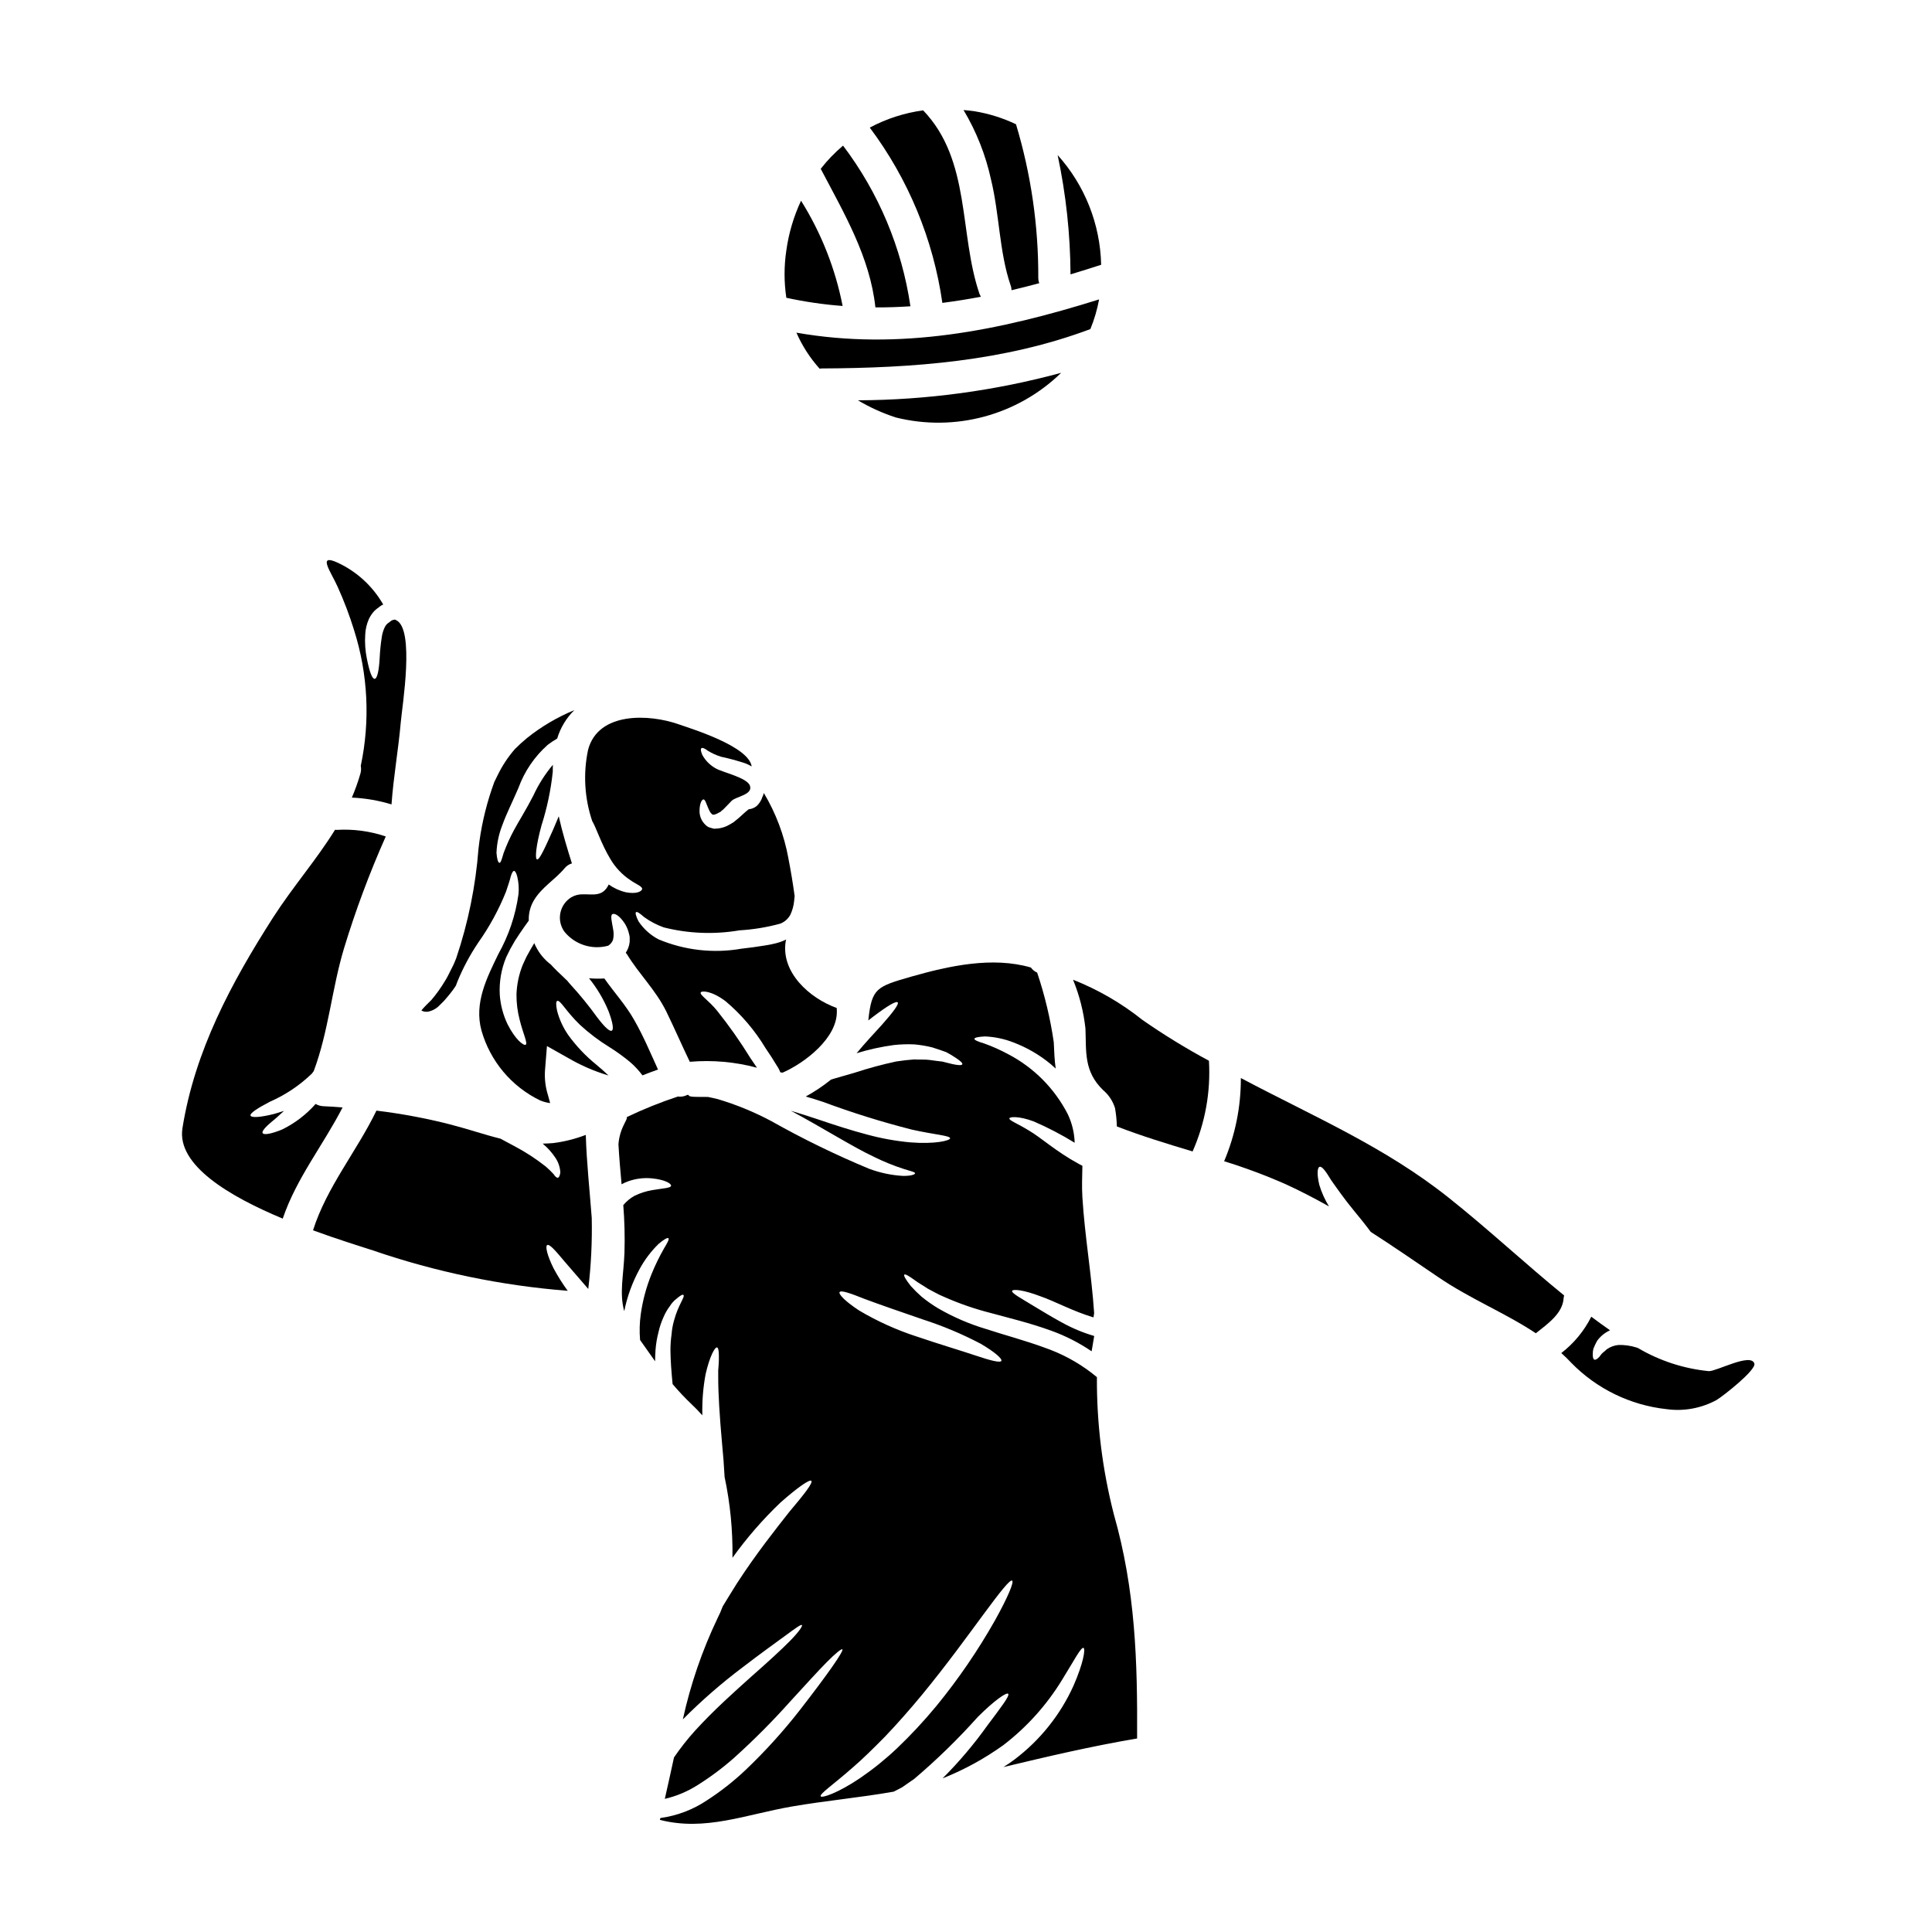
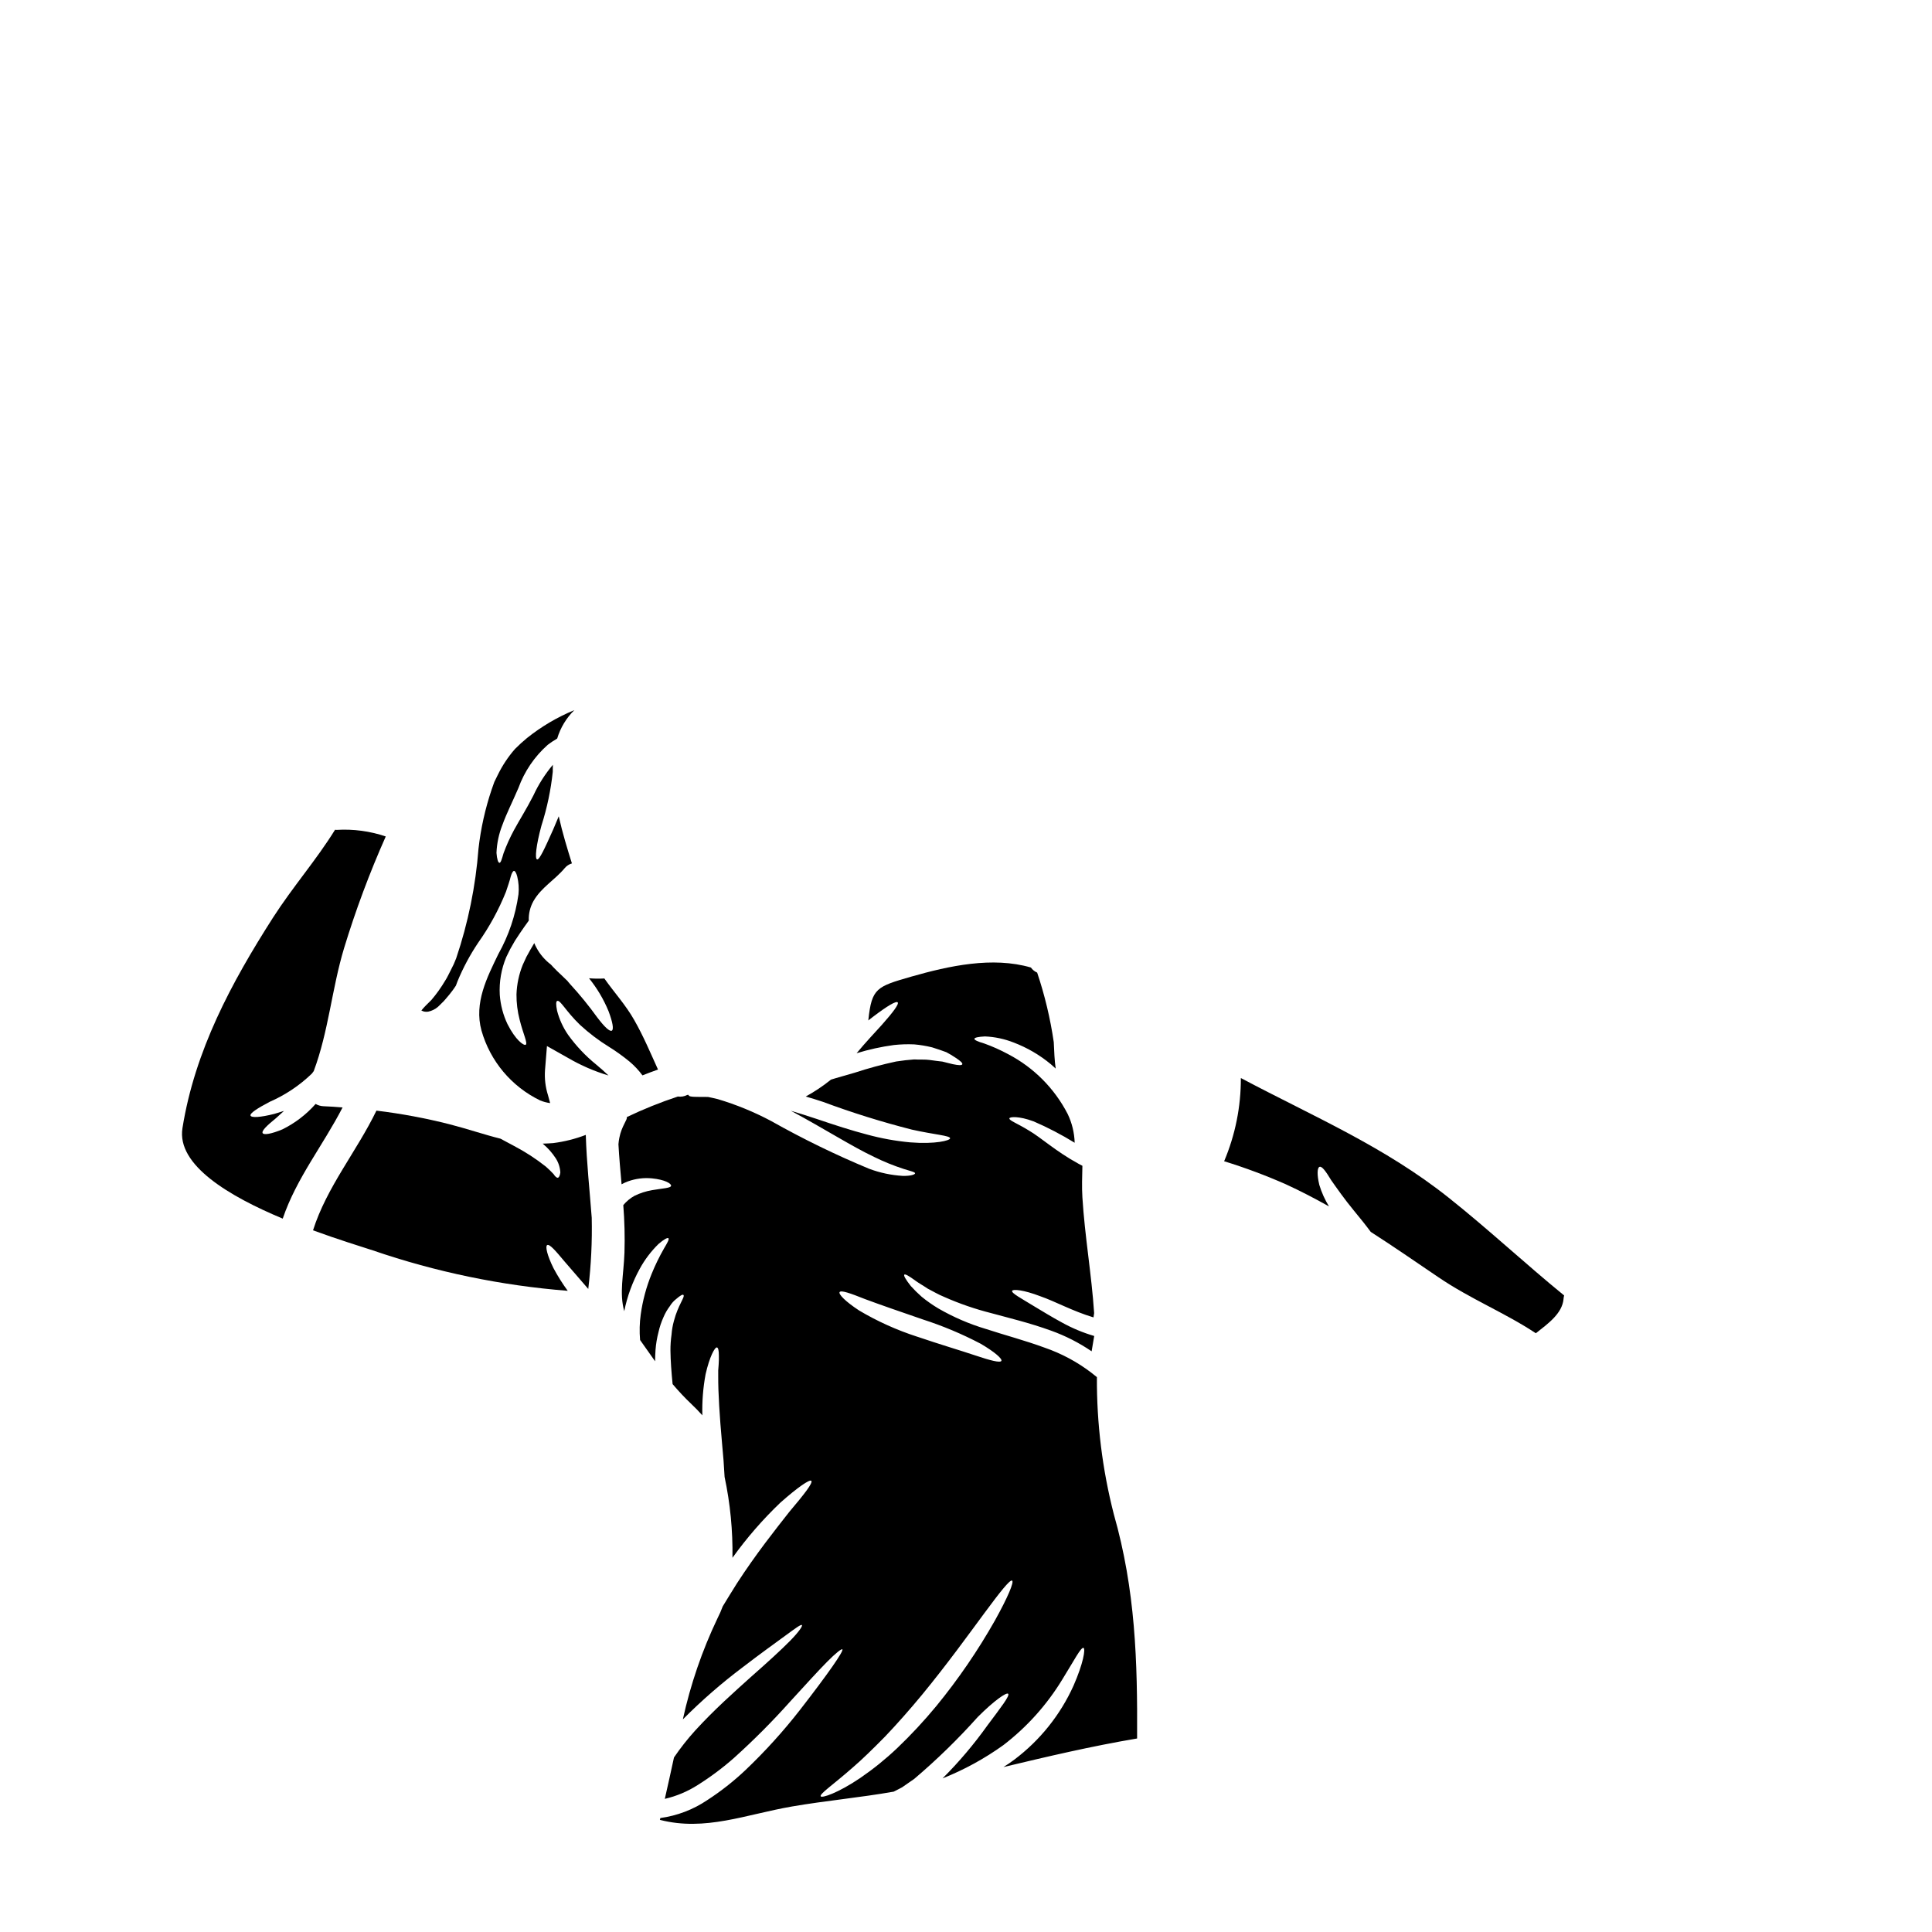
<svg xmlns="http://www.w3.org/2000/svg" fill="#000000" width="800px" height="800px" version="1.1" viewBox="144 144 512 512">
  <g>
    <path d="m558.51 487.31c-10.344-8.43-20.074-17.547-30.578-25.891-16.973-13.52-35.816-21.52-54.809-31.578v-0.004c-0.102-0.035-0.195-0.082-0.285-0.141 0.027 7.57-1.48 15.07-4.43 22.043 5.57 1.719 11.039 3.762 16.375 6.117 3.918 1.797 7.688 3.769 11.414 5.856-1.102-1.785-1.965-3.707-2.57-5.715-0.656-2.754-0.543-4.543 0.055-4.769 0.656-0.254 1.715 1.254 3.117 3.57 1.457 2.059 3.457 4.949 6.027 8.062 1.629 1.969 3.148 3.856 4.434 5.602 6.004 3.856 11.887 7.914 17.863 11.973 8.602 5.856 17.688 9.445 25.887 14.891 3.148-2.488 7.004-5.203 7.344-9.09l-0.004-0.004c0.023-0.312 0.078-0.621 0.16-0.922z" />
-     <path d="m428.37 403.64c1.691 4.129 2.797 8.477 3.285 12.918 0.254 6.031-0.516 11.344 4.723 16.375v-0.004c1.469 1.246 2.547 2.887 3.113 4.727 0.285 1.605 0.449 3.231 0.488 4.859 6.543 2.543 13.316 4.598 20.074 6.629 3.336-7.555 4.82-15.793 4.328-24.035-6.066-3.262-11.945-6.867-17.602-10.801-5.57-4.453-11.777-8.051-18.41-10.668z" />
    <path d="m434.69 508.95-1.402-1.113v-0.004c-3.766-2.887-7.973-5.144-12.461-6.691-5.285-1.945-10.66-3.344-15.516-4.945v0.004c-4.418-1.32-8.668-3.152-12.66-5.461-1.539-0.918-3.008-1.949-4.398-3.086-1.02-0.895-1.984-1.848-2.891-2.856-1.344-1.715-1.941-2.754-1.711-3.004 0.227-0.246 1.281 0.375 3.027 1.656 0.859 0.629 1.969 1.23 3.148 2.031 1.316 0.656 2.715 1.543 4.43 2.227h-0.004c3.992 1.766 8.121 3.191 12.348 4.262 4.797 1.316 10.258 2.602 15.918 4.656 3.809 1.363 7.43 3.207 10.773 5.484 0.254-1.398 0.484-2.754 0.684-4.059-2.981-0.875-5.856-2.074-8.574-3.586-2.754-1.488-5.086-2.945-7.059-4.117-3.773-2.312-6.344-3.656-6.117-4.258 0.199-0.512 3-0.285 7.477 1.43 3.828 1.316 8.688 4.004 14.09 5.602 0.055-0.395 0.113-0.789 0.168-1.141-0.684-10.258-2.484-20.402-3.113-30.66-0.172-2.754-0.059-5.547 0-8.375l-1.031-0.543c-6.027-3.285-9.941-6.941-13.141-8.801-3.148-1.945-5.289-2.656-5.176-3.227 0.059-0.43 2.516-0.656 6.375 0.789l0.004-0.008c3.773 1.629 7.422 3.531 10.922 5.684-0.078-2.644-0.711-5.246-1.855-7.629-3.496-6.773-8.992-12.301-15.746-15.832-2.059-1.113-4.199-2.07-6.402-2.859-1.684-0.484-2.598-0.914-2.57-1.227 0.027-0.316 1.027-0.543 2.797-0.629 2.598 0.109 5.156 0.652 7.574 1.602 3.594 1.363 6.938 3.312 9.891 5.769 0.426 0.344 0.855 0.789 1.281 1.145-0.316-2.172-0.395-4.434-0.512-6.977l0.004 0.004c-0.914-6.273-2.387-12.453-4.406-18.461-0.664-0.285-1.238-0.75-1.656-1.344-10.203-2.973-21.719-0.43-31.66 2.402-9.203 2.656-10.516 3.027-11.414 11.484 0.004 0.051-0.008 0.102-0.035 0.148 0.516-0.395 1.031-0.789 1.488-1.145 3.543-2.684 5.902-4.086 6.316-3.656 0.414 0.43-1.23 2.629-4.203 5.973-1.859 2.059-4.258 4.574-6.691 7.519v-0.008c3.223-0.992 6.519-1.719 9.863-2.172 1.801-0.195 3.617-0.254 5.43-0.172 1.594 0.137 3.172 0.402 4.723 0.785 1.43 0.43 2.684 0.887 3.769 1.281l0.004 0.004c0.824 0.434 1.625 0.91 2.398 1.43 1.316 0.859 1.969 1.461 1.828 1.773-0.141 0.316-1 0.285-2.512-0.031-0.789-0.168-1.688-0.43-2.754-0.684-1.031-0.113-2.172-0.254-3.375-0.43-1.199-0.172-2.688-0.055-4.144-0.141-1.484 0.113-3.086 0.285-4.742 0.543-3.707 0.797-7.371 1.789-10.973 2.969-1.77 0.516-3.488 1-5.144 1.484l-1.141 0.348h-0.004c-2.094 1.688-4.332 3.188-6.691 4.484 1.484 0.43 3 0.887 4.516 1.402v-0.004c7.734 2.879 15.617 5.34 23.617 7.375 6.004 1.348 10.176 1.574 10.117 2.312-0.027 0.574-3.887 1.602-10.629 1.059-3.832-0.359-7.629-1.047-11.344-2.059-4.172-1.086-8.66-2.543-13.289-4.113-2.402-0.789-4.723-1.543-6.941-2.199 8.801 4.723 16.23 9.484 22.062 12.23h-0.004c2.523 1.242 5.129 2.305 7.805 3.172 1.859 0.602 3.113 0.832 3.059 1.199-0.059 0.289-1.113 0.715-3.316 0.656h-0.004c-3.027-0.184-6.012-0.82-8.855-1.883-8.906-3.695-17.578-7.926-25.977-12.66-4.512-2.398-9.25-4.344-14.148-5.801-0.887-0.227-1.742-0.395-2.57-0.574-3.148-0.027-5.031 0.086-5.144-0.457 0.016-0.031 0.035-0.059 0.055-0.086h-0.395 0.004c-0.781 0.41-1.672 0.559-2.543 0.43-0.031 0-0.031 0.031-0.059 0.031-4.598 1.523-9.094 3.336-13.461 5.426 0.289 0.629-1.344 2.285-1.969 5.512-0.109 0.559-0.188 1.121-0.23 1.688 0.199 3.543 0.516 7.086 0.832 10.602 0.559-0.309 1.141-0.57 1.742-0.789 2.004-0.715 4.141-0.984 6.258-0.785 3.543 0.344 5.172 1.402 5.117 1.945-0.027 0.652-2.168 0.684-5 1.18h0.004c-1.641 0.273-3.231 0.785-4.723 1.516-1.125 0.629-2.125 1.461-2.945 2.453 0.332 4.191 0.438 8.395 0.312 12.598-0.227 6.117-1.402 10.688-0.059 15.516 0.789-3.941 2.18-7.738 4.117-11.258 1.324-2.426 3.004-4.641 4.981-6.574 1.43-1.227 2.363-1.715 2.602-1.516 0.285 0.262-0.254 1.199-1.18 2.754v0.004c-1.246 2.18-2.348 4.441-3.289 6.769-1.387 3.422-2.348 7-2.856 10.656-0.316 2.254-0.375 4.535-0.176 6.801 1.348 1.918 2.66 3.801 3.977 5.633 0.027-1 0.027-2.059 0.113-3.004v0.004c0.121-1.598 0.383-3.176 0.789-4.727 0.301-1.352 0.742-2.672 1.312-3.934 0.445-1.059 1.023-2.059 1.715-2.973 0.441-0.727 1.016-1.367 1.688-1.887 1.055-0.914 1.684-1.258 1.887-1.059 0.516 0.488-1.402 2.629-2.516 6.887v0.004c-0.328 1.176-0.539 2.383-0.629 3.602-0.203 1.414-0.301 2.848-0.289 4.277 0.027 2.656 0.254 5.656 0.57 8.859 1.578 1.871 3.258 3.652 5.031 5.34 0.973 0.918 1.945 1.918 2.859 2.945h-0.004c-0.098-3.656 0.188-7.316 0.859-10.914 1.055-4.633 2.43-7.176 3-7.086 0.344 0.059 0.516 0.832 0.516 2.172v0.004c0.02 0.801 0 1.602-0.059 2.398-0.113 1.023-0.152 2.055-0.113 3.086-0.027 4.371 0.375 10.629 1 17.602 0.316 3.172 0.543 6.203 0.688 9.055 1.496 7.043 2.195 14.23 2.086 21.43 3.766-5.25 8.012-10.141 12.684-14.602 4.602-4.086 7.773-6.231 8.203-5.801 0.516 0.516-1.859 3.543-5.801 8.203-3.715 4.723-8.887 11.23-13.887 18.949-1.316 2.086-2.574 4.141-3.773 6.113v-0.004c-0.402 1.094-0.871 2.164-1.402 3.199-4.074 8.539-7.152 17.523-9.172 26.766 4.965-4.996 10.285-9.629 15.918-13.859 4.723-3.629 8.602-6.398 11.258-8.344s4.117-3.027 4.371-2.797c0.254 0.227-0.789 1.797-3.148 4.199-2.363 2.402-5.902 5.629-10.348 9.543-4.367 3.938-9.66 8.602-14.832 14.262h0.004c-2.019 2.231-3.879 4.598-5.574 7.086-0.789 3.66-1.598 7.316-2.43 10.973 3.106-0.723 6.062-1.969 8.746-3.684 3.418-2.148 6.652-4.57 9.676-7.246 5.188-4.676 10.121-9.629 14.773-14.836 4.059-4.43 7.344-8.059 9.742-10.484 2.398-2.43 3.891-3.574 4.117-3.375 0.43 0.395-3.801 6.488-11.262 16.09-4.402 5.644-9.215 10.957-14.398 15.891-3.141 2.973-6.547 5.652-10.176 8-3.719 2.504-7.961 4.117-12.402 4.723-0.051 0.16-0.09 0.32-0.113 0.488 12.004 3.086 22.75-1.43 34.98-3.543 8.945-1.543 18.062-2.363 26.977-3.938l1.457-0.742 0.742-0.395 0.141-0.086 0.086-0.059 0.316-0.227c0.887-0.598 1.797-1.227 2.684-1.859 5.984-5.074 11.609-10.555 16.836-16.402 4.457-4.461 7.602-6.574 8.059-6.176 0.543 0.488-1.887 3.574-5.488 8.402-3.566 5-7.543 9.695-11.887 14.031 5.719-2.273 11.137-5.238 16.137-8.832 6.215-4.769 11.496-10.652 15.574-17.344 3.172-5.117 5-8.715 5.656-8.398 0.543 0.285-0.055 4.059-2.656 10-3.5 7.75-8.895 14.492-15.691 19.605-0.941 0.711-1.914 1.371-2.887 1.969 11.719-2.801 23.402-5.547 35.426-7.574 0.113-20.551-0.43-39.297-6.172-59.434-3.043-11.871-4.551-24.086-4.481-36.34zm-68.188-22.52c0.348-0.602 2.891 0.312 6.773 1.855 3.828 1.43 9.203 3.285 15.262 5.371h-0.004c5.301 1.707 10.445 3.867 15.375 6.457 3.742 2.199 5.773 4.004 5.461 4.547-0.316 0.543-2.918-0.113-6.828-1.43-3.914-1.316-9.445-2.945-15.574-5.031l-0.004 0.004c-5.34-1.734-10.473-4.051-15.301-6.918-3.617-2.371-5.473-4.297-5.16-4.856zm41.184 86.984h-0.004c-4.523 8.004-9.727 15.605-15.555 22.719-3.242 3.926-6.715 7.66-10.402 11.176-3.035 2.875-6.297 5.508-9.746 7.871-5.945 4.027-10.234 5.398-10.484 4.856-0.344-0.629 3.258-3.031 8.398-7.547 2.602-2.227 5.512-5.086 8.691-8.316 3.148-3.312 6.453-7.031 9.801-11.086 6.691-8.145 12.289-15.918 16.434-21.52 4.144-5.602 6.828-9.027 7.398-8.688 0.57 0.348-1.105 4.363-4.535 10.535z" />
-     <path d="m596.89 507.37c-6.652-0.648-13.078-2.746-18.836-6.141-0.137-0.062-0.281-0.109-0.43-0.145-1.504-0.465-3.078-0.688-4.656-0.656-1.129 0.098-2.215 0.488-3.148 1.141-0.371 0.348-0.711 0.656-1.086 0.945-0.375 0.289-0.629 0.789-0.887 1.059-0.57 0.598-1 0.859-1.316 0.742-0.316-0.113-0.457-0.656-0.43-1.461l0.004 0.004c-0.016-0.492 0.043-0.984 0.172-1.457 0.277-0.707 0.602-1.398 0.973-2.059 0.879-1.219 2.062-2.184 3.43-2.801-1.684-1.172-3.34-2.375-4.973-3.602v0.004c-1.891 3.766-4.606 7.059-7.945 9.629 0.93 0.82 1.816 1.688 2.656 2.598 6.723 6.883 15.629 11.215 25.191 12.262 4.582 0.641 9.254-0.211 13.316-2.43 1.688-1 10.488-7.914 10.004-9.633-0.867-2.941-9.898 2-12.039 2z" />
    <path d="m299.24 444.76c-2.789 1.07-5.699 1.801-8.66 2.172-0.945 0.082-1.859 0.113-2.754 0.141l-0.004 0.004c1.359 1.125 2.535 2.453 3.488 3.934 0.707 1.117 1.113 2.394 1.184 3.715-0.113 0.789-0.316 1.285-0.629 1.375-0.316 0.086-0.742-0.289-1.18-0.973l-0.004-0.004c-0.641-0.688-1.32-1.344-2.027-1.965-2.641-2.09-5.473-3.926-8.457-5.488-1.227-0.656-2.43-1.316-3.574-1.914-4.371-1.086-8.66-2.574-13.43-3.801-6.394-1.629-12.883-2.84-19.434-3.629-5.231 10.801-13.176 20.262-16.805 31.719 6.629 2.43 12.516 4.231 15.832 5.312 16.707 5.731 34.066 9.332 51.668 10.719-1.398-1.906-2.66-3.914-3.773-6-1.711-3.457-2.199-5.797-1.684-6.113 0.629-0.375 2.227 1.484 4.602 4.328 1.711 1.969 3.887 4.488 6.297 7.289 0.75-6.258 1.055-12.559 0.918-18.859-0.551-7.356-1.352-14.586-1.574-21.961z" />
    <path d="m229.7 437.16c-0.727-0.035-1.43-0.238-2.059-0.605-2.469 2.801-5.457 5.09-8.801 6.738-2.945 1.227-4.918 1.543-5.231 1-0.344-0.602 1.145-2.031 3.543-3.977 0.625-0.57 1.344-1.227 2.113-1.914-0.914 0.285-1.77 0.547-2.574 0.789-3.711 0.945-6.059 1.059-6.297 0.457-0.238-0.602 1.801-1.941 5.086-3.656h-0.004c4.141-1.809 7.926-4.34 11.176-7.477 0.172-0.199 0.316-0.43 0.488-0.656 3.938-10.516 4.797-21.832 8.031-32.551 3.074-10.098 6.769-19.992 11.059-29.637-4.176-1.418-8.586-2.008-12.988-1.742-0.141 0-0.285-0.027-0.457-0.027-4.945 8-11.176 15.086-16.461 23.316-11 17.203-20.688 35.207-23.973 55.754-1.574 9.84 12.516 18.105 26.574 23.977 3.629-10.719 10.746-19.52 15.859-29.465-1.676-0.129-3.375-0.27-5.086-0.324z" />
-     <path d="m237.84 311.02c3.684 11.621 4.293 24 1.77 35.926 0.129 0.672 0.098 1.367-0.086 2.027-0.621 2.18-1.387 4.316-2.281 6.398 3.566 0.156 7.098 0.762 10.512 1.805 0.516-7.289 1.832-14.602 2.461-21.832 0.371-4.285 3.769-24.75-1.258-27.004-0.055-0.031-0.113-0.086-0.168-0.113l-0.004-0.004c-0.328-0.023-0.656 0.043-0.945 0.195-0.113 0-0.457 0.348-0.684 0.488l-0.395 0.289-0.141 0.113c-0.242 0.227-0.445 0.492-0.598 0.789-0.414 0.824-0.695 1.715-0.832 2.629-0.289 1.844-0.48 3.707-0.57 5.57-0.172 3.34-0.656 5.602-1.344 5.602-0.684 0-1.375-1.945-2.059-5.371-0.426-2.086-0.57-4.219-0.43-6.344 0.062-1.434 0.395-2.836 0.973-4.144 0.391-0.824 0.914-1.574 1.543-2.231l0.141-0.113 0.262-0.227 0.168-0.145 0.395-0.285c0.266-0.234 0.555-0.445 0.855-0.629 0.145-0.086 0.289-0.113 0.43-0.199v-0.004c-2.769-4.832-6.961-8.695-12.004-11.059-5.66-2.625-1.77 2.488-0.055 6.402 1.688 3.731 3.137 7.559 4.344 11.469z" />
    <path d="m297.72 415.61c2.387 2.195 4.977 4.16 7.742 5.859 1.883 1.176 3.684 2.477 5.398 3.887 1.27 1.074 2.41 2.293 3.402 3.629 1.375-0.543 2.715-1.059 4.117-1.543-2-4.402-3.891-8.914-6.297-13.113-2.258-4.004-5.316-7.316-7.918-11.02l-0.004-0.004c-1.352 0.082-2.707 0.062-4.059-0.055 2.137 2.648 3.883 5.594 5.176 8.742 1.086 2.887 1.43 4.828 0.855 5.144-0.574 0.316-2-1.059-3.856-3.516h-0.004c-2.215-3.074-4.609-6.012-7.168-8.801l-0.543-0.629-0.113-0.141-0.078-0.117-0.316-0.289c-0.395-0.371-0.789-0.789-1.18-1.141-0.789-0.715-1.543-1.457-2.281-2.227-0.199-0.227-0.395-0.43-0.602-0.656-1.574-1.188-2.871-2.699-3.805-4.434-0.227-0.402-0.43-0.82-0.598-1.254-0.344 0.57-0.684 1.141-1.027 1.742-0.344 0.602-0.656 1.227-1.031 1.859-0.316 0.711-0.656 1.43-1 2.168-1 2.484-1.562 5.129-1.656 7.805-0.016 2.266 0.262 4.523 0.832 6.715 0.914 3.742 2.227 6.297 1.598 6.656-0.516 0.262-2.684-1.254-4.801-5.457h-0.004c-1.164-2.449-1.863-5.094-2.055-7.801-0.184-3.41 0.402-6.82 1.715-9.973 0.375-0.715 0.715-1.461 1.059-2.144 0.43-0.742 0.859-1.484 1.254-2.199 0.859-1.371 1.715-2.57 2.516-3.742 0.395-0.57 0.789-1.059 1.145-1.602v-0.004c-0.074-1.793 0.352-3.574 1.23-5.141 2.059-3.633 5.656-5.602 8.285-8.746 0.496-0.602 1.164-1.039 1.914-1.258-1.199-3.824-2.516-8.117-3.488-12.484-0.516 1.227-1 2.398-1.457 3.457-2.258 5.059-3.66 8.117-4.285 7.973-0.625-0.141-0.289-3.66 1.18-9.055h0.004c1.469-4.609 2.465-9.355 2.973-14.168 0-0.629 0-1.254 0.031-1.859-2.082 2.473-3.82 5.211-5.172 8.145-1.832 3.602-3.773 6.633-5.144 9.176-1.066 1.969-1.984 4.016-2.758 6.117-0.461 1.598-0.742 2.57-1.086 2.543s-0.656-0.914-0.789-2.656h0.004c0.102-2.539 0.633-5.043 1.574-7.406 1.055-2.945 2.684-6.144 4.227-9.746 1.594-4.406 4.266-8.348 7.773-11.457 0.734-0.566 1.508-1.082 2.316-1.543l0.199-0.141c0.855-2.848 2.418-5.434 4.543-7.519-4.5 1.855-8.715 4.336-12.52 7.375-1.125 0.922-2.203 1.906-3.227 2.941-1.812 2.078-3.34 4.383-4.547 6.863l-0.914 1.859-0.684 1.941v-0.004c-1.73 5.117-2.91 10.406-3.512 15.773-0.754 9.879-2.738 19.621-5.906 29.008-0.395 1.059-0.863 2.09-1.402 3.086-0.512 0.973-0.941 1.969-1.543 2.891v-0.004c-1.062 1.793-2.277 3.496-3.629 5.086-0.57 0.602-1.316 1.258-2.086 2.113-0.168 0.227-0.457 0.488-0.57 0.688 0.199 0.055 0.371 0.168 0.57 0.227v0.004c0.414 0.102 0.84 0.121 1.262 0.055 0.926-0.195 1.789-0.617 2.516-1.227 0.141-0.086 0.656-0.656 1-0.973 0.379-0.344 0.73-0.715 1.055-1.113 0.688-0.789 1.285-1.516 1.832-2.258 0.344-0.457 0.629-0.887 0.914-1.316 0.145-0.371 0.262-0.711 0.395-1.055h-0.004c1.484-3.617 3.332-7.07 5.508-10.316 2.981-4.199 5.453-8.734 7.371-13.512 0.543-1.629 1-2.945 1.254-4.004 0.289-1 0.602-1.516 0.887-1.516 0.285 0 0.602 0.543 0.859 1.543h-0.004c0.367 1.523 0.473 3.098 0.316 4.66-0.777 5.57-2.59 10.941-5.344 15.848-2.945 6.117-6.488 12.891-4.457 20.262 2.301 8.094 7.945 14.824 15.516 18.5 0.855 0.355 1.758 0.598 2.676 0.715-0.172-0.656-0.375-1.402-0.574-2.113-0.676-2.133-0.941-4.371-0.785-6.602l0.516-6.402 5.629 3.172c3.363 1.961 6.949 3.516 10.684 4.629-1.055-1-2.168-2-3.285-2.914-2.816-2.281-5.312-4.93-7.43-7.871-1.336-1.938-2.324-4.094-2.914-6.371-0.316-1.574-0.316-2.457 0.027-2.602 0.832-0.332 2.258 2.699 6.062 6.356z" />
-     <path d="m309.86 380.46c-1.633-0.383-3.176-1.082-4.543-2.059-1.602 3.402-4.285 2.516-6.977 2.602h0.004c-1.035-0.004-2.047 0.266-2.941 0.785-1.504 0.922-2.555 2.43-2.902 4.16s0.039 3.527 1.074 4.957c2.785 3.43 7.34 4.887 11.602 3.715 0.59-0.367 1.043-0.922 1.285-1.574 0.211-0.961 0.211-1.957 0-2.914-0.316-1.914-0.789-3.574-0.141-3.887 0.543-0.262 1.859 0.312 3.312 2.598 0.387 0.645 0.695 1.336 0.914 2.059 0.113 0.395 0.227 0.832 0.312 1.285v0.004c0.031 0.512 0.031 1.027 0 1.539-0.121 0.988-0.473 1.934-1.027 2.758 0.113 0.168 0.254 0.285 0.371 0.484 3.231 5.258 7.547 9.375 10.348 15.031 2.168 4.434 4.113 8.945 6.258 13.383 5.981-0.516 12.004 0.016 17.801 1.574-0.57-0.828-1.113-1.656-1.715-2.516-2.691-4.375-5.648-8.582-8.855-12.594-2.231-2.754-4.723-4.231-4.328-4.859 0.262-0.457 2.828-0.484 6.602 2.363l-0.004-0.004c4.184 3.535 7.758 7.734 10.578 12.43 0.523 0.789 1.039 1.559 1.543 2.312 0.484 0.789 0.941 1.516 1.402 2.258v0.004c0.395 0.566 0.719 1.18 0.965 1.824l0.602 0.086c5.856-2.57 14.562-9.176 14.375-16.348 0-0.254-0.027-0.516-0.027-0.789-7.289-2.629-14.75-9.445-13.547-17.52 0.027-0.227 0.113-0.43 0.145-0.629v0.004c-0.879 0.43-1.805 0.766-2.754 1.004-0.996 0.254-2.008 0.453-3.027 0.598-1.945 0.316-3.973 0.602-6.09 0.832-7.41 1.289-15.039 0.426-21.973-2.488-2.121-1.121-3.93-2.75-5.269-4.738-0.711-1.398-0.914-2.285-0.684-2.457 0.285-0.227 1.027 0.316 2.172 1.316 1.586 1.141 3.328 2.055 5.172 2.715 6.562 1.656 13.398 1.922 20.07 0.785 3.652-0.211 7.273-0.805 10.801-1.77 1.152-0.438 2.106-1.277 2.691-2.363 0.531-1.133 0.867-2.348 0.996-3.598 0.055-0.461 0.086-0.918 0.141-1.348-0.457-3.34-1-6.656-1.656-10h0.004c-1.113-6.117-3.32-11.984-6.516-17.316-0.098 0.43-0.25 0.844-0.461 1.23l-0.113 0.344c-0.055 0.086 0 0.027-0.113 0.227l-0.055 0.113-0.262 0.457c-0.234 0.375-0.512 0.719-0.828 1.027-0.379 0.32-0.816 0.562-1.285 0.719-0.254 0.098-0.52 0.152-0.789 0.168-0.027 0-0.027 0.031-0.059 0.031s-0.082 0.027-0.141 0.055l-0.113 0.113c-0.395 0.316-0.789 0.629-1.113 0.945-0.43 0.395-0.859 0.789-1.258 1.141-0.484 0.395-0.941 0.789-1.398 1.145l-0.004 0.004c-0.562 0.363-1.145 0.695-1.742 1-0.863 0.406-1.801 0.648-2.754 0.711l-0.742 0.031h-0.004c-0.281-0.059-0.559-0.137-0.828-0.23-0.535-0.113-1.023-0.391-1.398-0.789-1.059-0.984-1.633-2.383-1.574-3.824 0.031-2.004 0.656-2.918 1.031-2.918 0.484 0 0.711 1.059 1.344 2.488 0.156 0.355 0.336 0.699 0.543 1.027 0.227 0.199 0.457 0.57 0.656 0.516 0.289 0.086 0.789-0.086 1.797-0.656l0.172-0.086h0.004c0.227-0.234 0.477-0.445 0.742-0.633 0.344-0.344 0.656-0.684 1-1.027 0.395-0.395 0.789-0.832 1.18-1.227 1.117-1.18 5.719-1.602 4.887-4.031-0.742-2.144-7.172-3.516-9.027-4.574-1.5-0.82-2.738-2.047-3.574-3.543-0.43-0.973-0.516-1.629-0.254-1.832 0.262-0.199 0.859 0.031 1.711 0.688v0.004c1.094 0.664 2.266 1.195 3.488 1.574 2.144 0.461 4.262 1.031 6.344 1.719 0.617 0.23 1.207 0.516 1.773 0.852-0.789-5.285-15.488-9.84-19.461-11.203-7.574-2.656-21.176-3.402-23.891 6.773v0.004c-1.336 6.281-0.961 12.805 1.086 18.891 1.086 1.797 2.363 6.004 4.828 10.09 1.324 2.246 3.141 4.16 5.316 5.602 1.516 1.059 3.231 1.656 3.09 2.363-0.145 0.57-1.398 1.371-4.312 0.828z" />
-     <path d="m381.39 254.63c-3.5-1.141-6.863-2.664-10.031-4.543 18.195-0.078 36.301-2.527 53.863-7.285-11.578 11.262-28.16 15.734-43.832 11.828zm54.426-40.461c-2.688 0.887-5.398 1.711-8.117 2.543-0.055-10.629-1.203-21.227-3.414-31.621 7.203 7.996 11.293 18.316 11.531 29.078zm-33.621-40.695c3.832 0.621 7.555 1.785 11.055 3.457 3.977 13.195 5.965 26.91 5.906 40.695 0.004 0.484 0.09 0.969 0.254 1.426-2.457 0.656-4.883 1.285-7.344 1.859-0.008-0.461-0.094-0.914-0.262-1.344-3-8.801-2.941-18.832-5.172-27.977-1.414-6.496-3.875-12.723-7.285-18.43 0.957 0.086 1.902 0.172 2.848 0.312zm-13.547-0.227c12.719 13.262 9.445 32.578 14.918 48.609 0.105 0.27 0.23 0.531 0.367 0.785-3.398 0.656-6.769 1.18-10.199 1.629-2.41-16.852-9.027-32.828-19.234-46.453 4.406-2.356 9.199-3.902 14.148-4.57zm-21.23 9.344c9.438 12.465 15.582 27.109 17.855 42.578-3.086 0.199-6.172 0.316-9.285 0.289-1.43-13.348-8.289-24.918-14.488-36.723 1.754-2.246 3.738-4.305 5.918-6.144zm-15.047 27.891c0.629-4.602 1.949-9.082 3.914-13.289 5.352 8.543 9.09 17.996 11.02 27.891-5.016-0.375-10-1.102-14.918-2.172-0.617-4.121-0.625-8.309-0.016-12.43zm82.898 12.859h0.004c-0.496 2.695-1.273 5.336-2.316 7.871-22.887 8.574-46.953 10.316-71.242 10.43-0.172 0-0.344 0.059-0.516 0.059h0.004c-2.543-2.836-4.617-6.055-6.144-9.543 27.445 4.816 53.879-0.555 80.227-8.816z" />
  </g>
</svg>